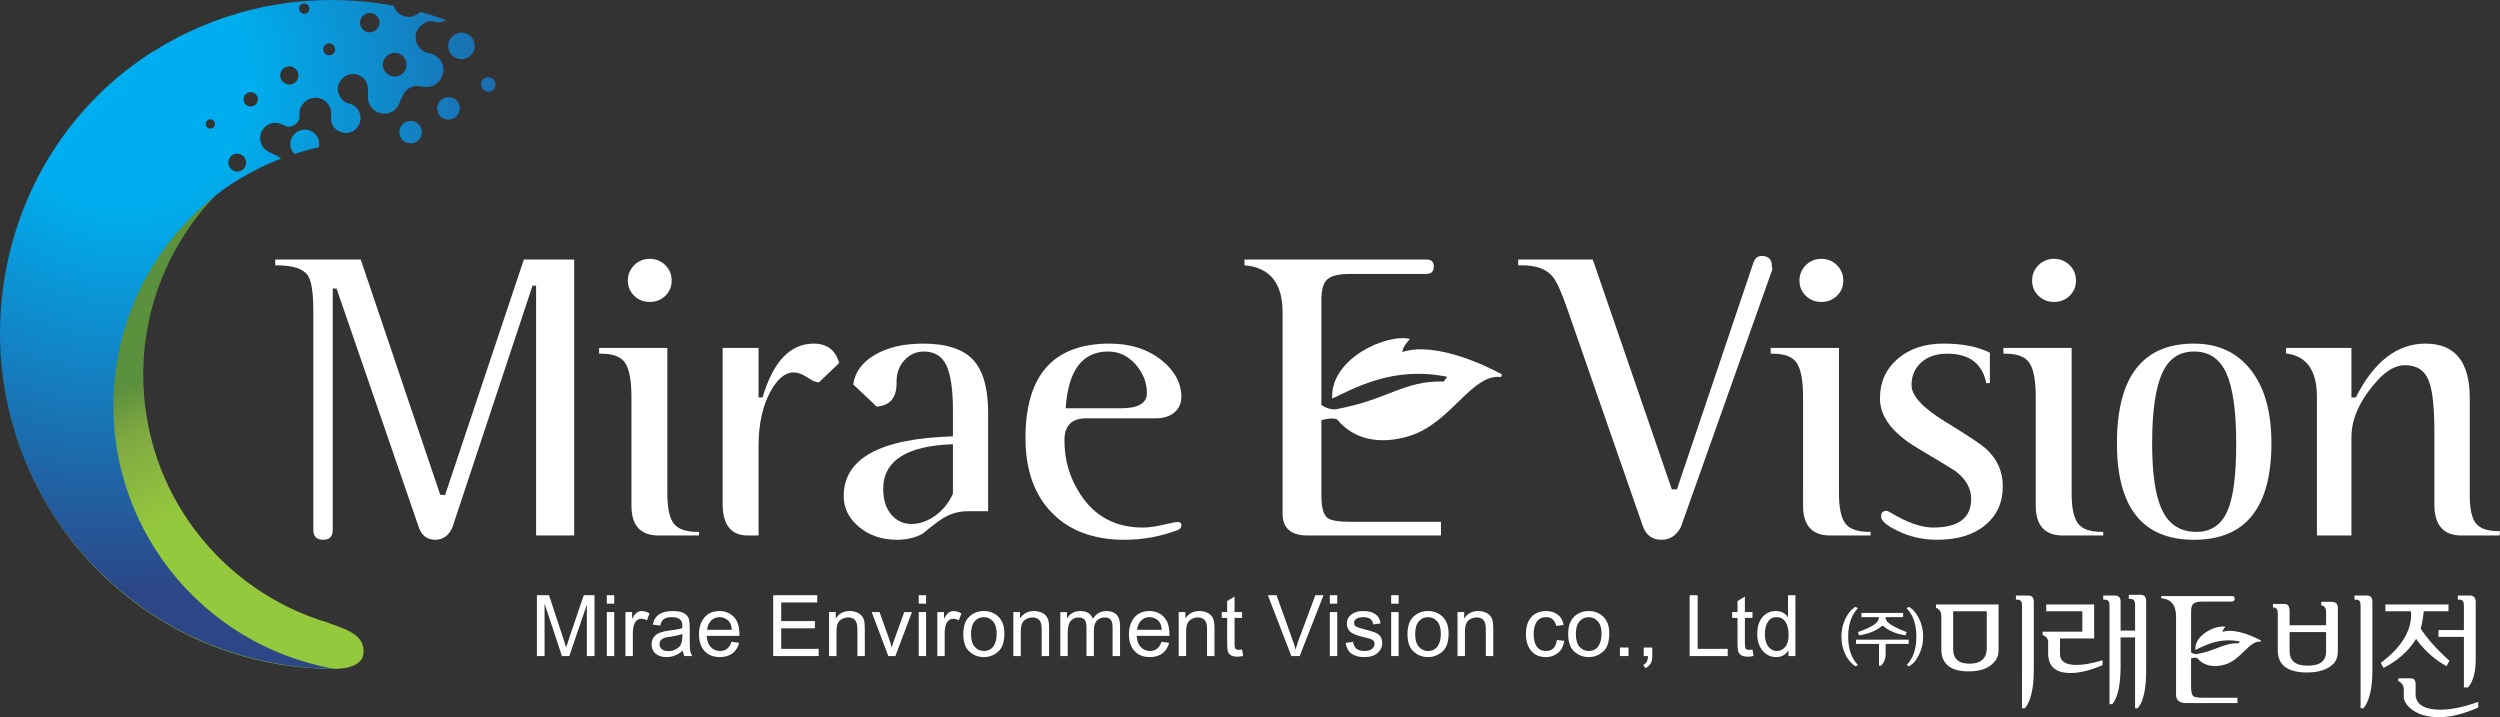
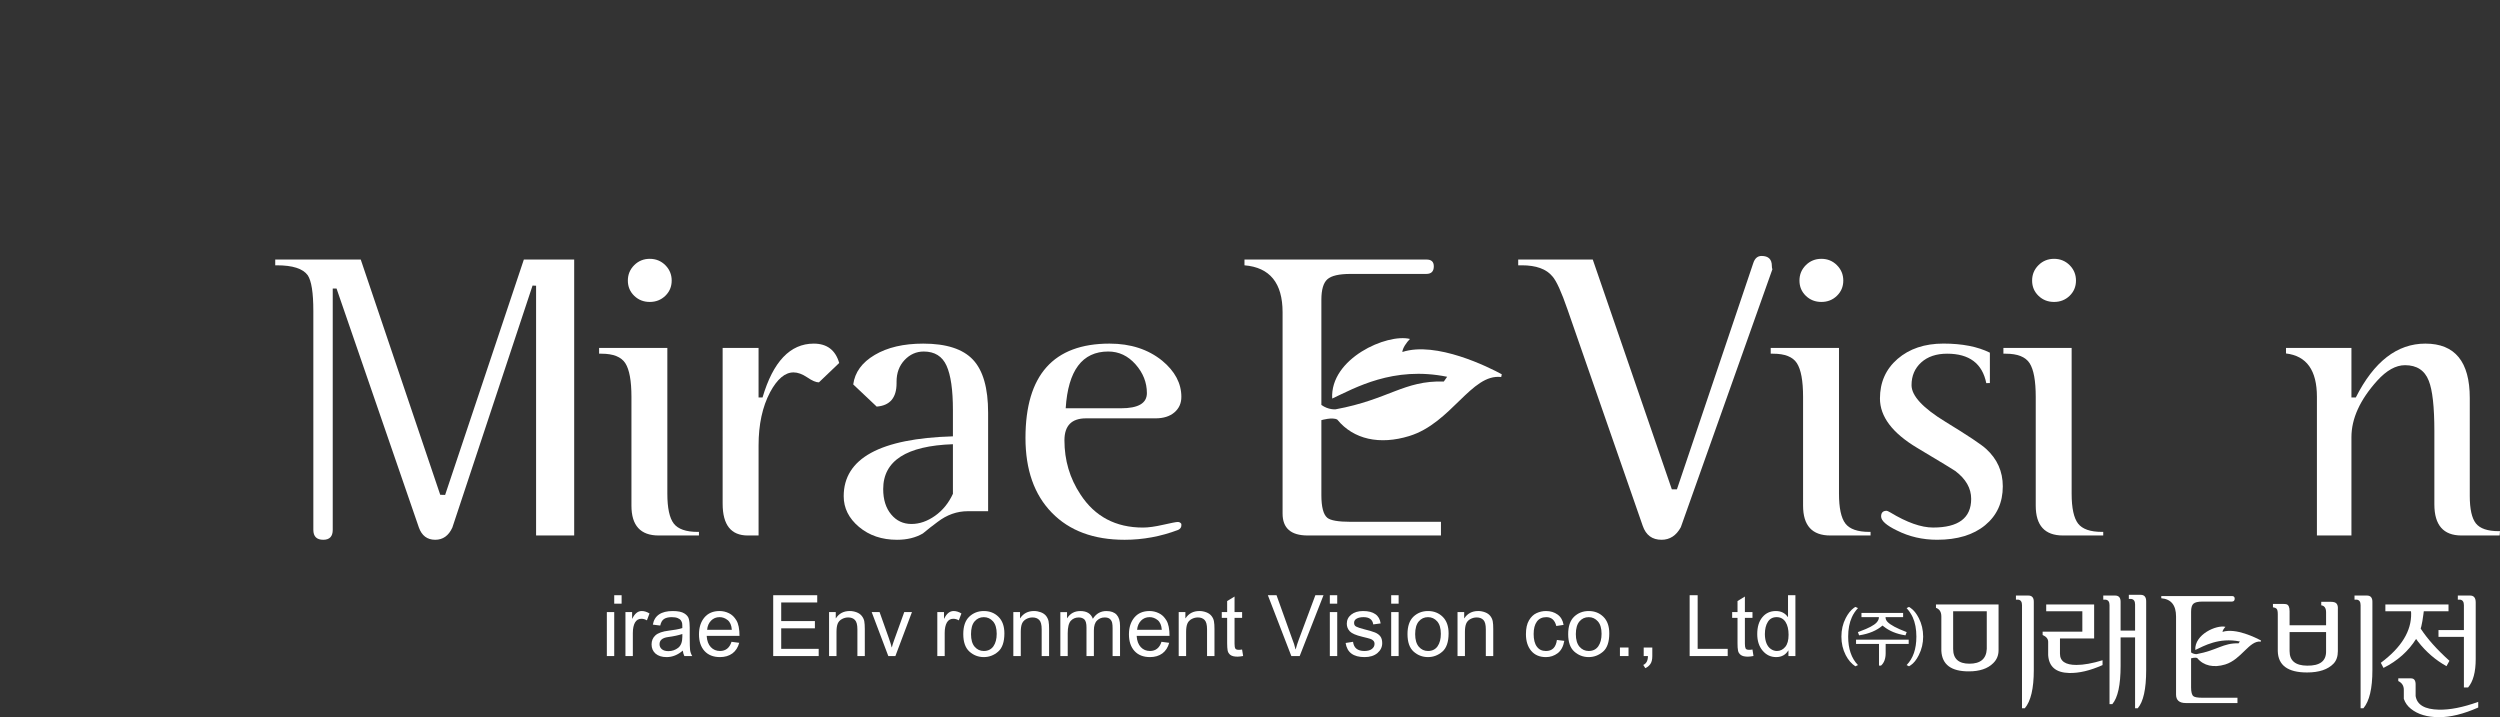
<svg xmlns="http://www.w3.org/2000/svg" version="1.1" id="Layer_1" x="0px" y="0px" width="263.063px" height="75.465px" viewBox="0 0 263.063 75.465" enable-background="new 0 0 263.063 75.465" xml:space="preserve">
  <rect x="0" y="0" width="263.063" height="75.465" fill="#333333" stroke="none" />
  <linearGradient id="SVGID_1_" gradientUnits="userSpaceOnUse" x1="28.026" y1="66.186" x2="14.1" y2="38.702" gradientTransform="matrix(1 0.003 -0.003 1 1.891 0.74)">
    <stop offset="0.528" style="stop-color:#95C93D" />
    <stop offset="0.854" style="stop-color:#7FA742" />
    <stop offset="1" style="stop-color:#5B903D" />
  </linearGradient>
-   <path fill="url(#SVGID_1_)" d="M38.243,68.756c0.157-1.742-1.286-2.376-3.475-3.133c-0.062-0.022-0.118-0.053-0.177-0.077  c-11.304-3.324-19.55-13.795-19.516-26.183c0.021-7.829,3.346-14.872,8.644-19.823c-6.668-1.561-12.122-3.805-15.687-6.485  c-4.929,6.027-7.896,13.728-7.917,22.126C0.063,54.569,15.721,70.332,35.09,70.385c0.026,0,0.051-0.003,0.077-0.003l0.008-0.011  C35.175,70.371,38.089,70.499,38.243,68.756z" />
  <radialGradient id="SVGID_2_" cx="1134.632" cy="-2918.893" r="53.903" gradientTransform="matrix(0.5 -0.866 0.866 0.5 1973.483 2450.535)" gradientUnits="userSpaceOnUse">
    <stop offset="0.247" style="stop-color:#00AEEF" />
    <stop offset="1" style="stop-color:#2C4687" />
  </radialGradient>
-   <path fill="url(#SVGID_2_)" d="M31.266,13.875c-0.705,0.445-0.934,1.367-0.48,2.087c0.053,0.087,0.117,0.167,0.183,0.239  c0.849-0.279,1.714-0.514,2.596-0.707c0.076-0.386,0.012-0.794-0.207-1.144C32.905,13.627,31.987,13.424,31.266,13.875z   M46.572,10.403c-0.565,0.354-0.739,1.073-0.385,1.632c0.355,0.569,1.081,0.725,1.641,0.371c0.551-0.345,0.74-1.073,0.382-1.641  C47.856,10.204,47.12,10.06,46.572,10.403z M42.572,12.915c-0.555,0.35-0.726,1.068-0.377,1.628c0.143,0.228,0.344,0.385,0.57,0.471  c0.207,0.027,0.423,0.045,0.63,0.071c0.152-0.024,0.3-0.077,0.435-0.164c0.559-0.354,0.734-1.07,0.377-1.641  C43.854,12.721,43.132,12.565,42.572,12.915z M44.235,1.25c-0.086,0.08-0.188,0.164-0.316,0.243c-0.489,0.307-1.003,0.39-1.6,0.128  C41.82,1.4,41.559,0.989,41.419,0.6c-1.164-0.212-2.348-0.373-3.551-0.476C29.974-0.534,22.469,1.451,16.23,5.351l-0.006-0.009  c-0.941,0.59-1.848,1.225-2.727,1.897c-0.159,0.124-0.314,0.245-0.471,0.369c-0.018,0.018-0.044,0.038-0.067,0.053  c-0.321,0.254-0.639,0.513-0.95,0.778c0.019-0.011,0.038-0.024,0.057-0.033c-6.72,5.791-11.141,14.174-11.94,23.698  c-1.629,19.441,12.812,36.521,32.25,38.151c0.963,0.084,1.915,0.12,2.863,0.129c-14.212-2.457-24.437-15.414-23.208-30.053  c0.704-8.412,5.045-15.64,11.344-20.285l-0.007-0.009c1.911-1.362,3.988-2.495,6.201-3.343c-0.65-0.662-2.02-0.54-2.19-2.021  c-0.084-0.799,0.474-1.513,1.205-1.706c1.195-0.243,1.469,0.761,2.37,0.197c0.917-0.575,0.363-1.15,0.648-1.782  c0.498-1.077,1.572-1.301,2.332-0.927c0.618,0.31,0.929,0.964,0.927,1.404c-0.009,0.417-0.141,0.865,0.184,1.389  c0.456,0.719,1.437,0.966,2.172,0.508c0.73-0.462,0.932-1.452,0.48-2.173c-0.264-0.416-0.669-0.656-1.135-0.72  c-0.288-0.076-0.587-0.383-0.785-0.699c-0.46-0.73-0.238-1.566,0.517-2.125c0.275-0.215,0.855-0.307,1.146-0.24  c0.331,0.063,0.557,0.246,0.76,0.391c0.592,0.49,0.52,1.219,0.529,1.936c-0.029,0.36,0.051,0.703,0.25,1.019  c0.503,0.803,1.561,1.061,2.36,0.564c0.363-0.234,0.582-0.553,0.703-0.914c0.313-0.651,0.534-1.455,1.379-1.685  c0.351-0.108,0.643-0.053,0.967-0.017c0.457,0.126,0.974,0.07,1.421-0.212c0.831-0.52,1.102-1.626,0.579-2.464  c-0.137-0.217-0.314-0.393-0.525-0.53c-0.05-0.053-0.124-0.073-0.179-0.113C45.502,5.688,45.317,5.62,45.121,5.6  c-0.301-0.078-0.625-0.184-0.899-0.496c-0.396-0.403-0.488-0.858-0.493-1.262c-0.051-0.622,0.608-1.321,1.193-1.558  c0.206-0.062,0.427-0.057,0.677-0.048c0.422,0.179,0.911,0.144,1.343-0.132l0,0C46.057,1.788,45.155,1.498,44.235,1.25z   M25.756,16.613c0.269,0.427,0.138,1.033-0.289,1.302c-0.453,0.282-1.029,0.122-1.296-0.305c-0.276-0.44-0.164-1.016,0.285-1.301  C24.887,16.042,25.48,16.177,25.756,16.613z M22.551,12.783c0.141,0.227,0.069,0.545-0.151,0.676  c-0.226,0.148-0.538,0.066-0.678-0.155c-0.148-0.236-0.075-0.53,0.156-0.678C22.094,12.489,22.405,12.553,22.551,12.783z   M27.033,10.056c0.21,0.336,0.101,0.816-0.262,1.044c-0.346,0.217-0.813,0.095-1.026-0.236c-0.226-0.364-0.125-0.83,0.223-1.044  C26.331,9.591,26.804,9.695,27.033,10.056z M31.25,7.427c0.287,0.456,0.156,1.048-0.298,1.331c-0.431,0.272-1.032,0.139-1.319-0.318  c-0.275-0.438-0.135-1.037,0.296-1.31C30.385,6.849,30.973,6.984,31.25,7.427z M31.546,1.182c-0.148-0.237-0.082-0.582,0.162-0.737  c0.261-0.164,0.606-0.07,0.751,0.162c0.169,0.267,0.098,0.607-0.166,0.773C32.048,1.534,31.712,1.447,31.546,1.182z M35.164,4.866  c0.178,0.283,0.108,0.67-0.187,0.855c-0.296,0.181-0.692,0.093-0.872-0.192c-0.185-0.294-0.095-0.692,0.202-0.874  C34.602,4.469,34.979,4.572,35.164,4.866z M42.579,6.133c0.377,0.602,0.193,1.371-0.386,1.736c-0.574,0.36-1.351,0.194-1.727-0.406  c-0.371-0.587-0.168-1.34,0.406-1.7C41.45,5.396,42.21,5.542,42.579,6.133z M39.785,1.85c0.292,0.466,0.145,1.088-0.338,1.391  c-0.482,0.3-1.11,0.172-1.401-0.299c-0.307-0.484-0.158-1.117,0.319-1.416C38.849,1.219,39.478,1.364,39.785,1.85z M47.825,3.649  c-0.659,0.409-0.86,1.273-0.457,1.917c0.416,0.66,1.281,0.854,1.938,0.442c0.655-0.415,0.852-1.273,0.436-1.937  C49.342,3.433,48.48,3.241,47.825,3.649z M50.958,8.244c-0.345,0.217-0.449,0.699-0.233,1.042c0.23,0.363,0.705,0.478,1.051,0.261  c0.367-0.229,0.477-0.71,0.246-1.075C51.805,8.127,51.325,8.015,50.958,8.244z" />
  <g>
    <path fill="#FFFFFF" d="M60.419,27.311v29.035H56.41V30.065l-0.372-0.017l-8.44,25.466c-0.392,0.858-0.991,1.284-1.803,1.284   c-0.84,0-1.414-0.433-1.719-1.29l-8.665-25.15h-0.399v25.397c0,0.694-0.332,1.043-0.996,1.043c-0.696,0-1.045-0.349-1.045-1.043   V32.725c0-1.927-0.196-3.175-0.591-3.764c-0.504-0.695-1.586-1.044-3.245-1.044h-0.173v-0.606h8.998l8.364,24.753l0.515,0.014   l8.283-24.767H60.419z" />
    <path fill="#FFFFFF" d="M88.305,38.194l-2.134,2.041c-0.307,0-0.717-0.174-1.23-0.527c-0.521-0.349-0.999-0.522-1.442-0.522   c-0.892,0-1.717,0.69-2.466,2.085c-0.811,1.533-1.212,3.399-1.212,5.597v9.479h-1.135c-1.766,0-2.646-1.113-2.646-3.345V36.613   h3.78v5.211h0.419c1.112-3.776,2.91-5.667,5.389-5.667C87.02,36.157,87.913,36.837,88.305,38.194z" />
    <path fill="#FFFFFF" d="M103.976,53.792h-2.137c-1.142,0-2.201,0.377-3.182,1.128c-0.529,0.392-1.046,0.792-1.548,1.214   c-0.753,0.44-1.66,0.665-2.721,0.665c-1.594,0-2.925-0.453-4-1.354c-1.074-0.904-1.61-1.981-1.61-3.233   c0-3.976,3.832-6.076,11.493-6.298v-2.767c0-2.121-0.223-3.677-0.673-4.67c-0.449-0.991-1.249-1.488-2.397-1.488   c-0.784,0-1.455,0.301-2.018,0.897c-0.561,0.6-0.842,1.355-0.842,2.273v0.166c0,1.53-0.695,2.351-2.09,2.46l-2.47-2.334   c0.171-1.275,0.922-2.313,2.262-3.104c1.339-0.794,3.04-1.19,5.104-1.19c2.432,0,4.177,0.565,5.235,1.693   c1.063,1.128,1.593,2.988,1.593,5.578V53.792z M100.271,51.961v-5.219c-4.89,0.169-7.336,1.74-7.336,4.72   c0,1.114,0.281,2.003,0.84,2.671c0.558,0.67,1.269,1.002,2.135,1.002c0.841,0,1.663-0.283,2.476-0.856   C99.194,53.708,99.822,52.935,100.271,51.961z" />
    <path fill="#FFFFFF" d="M123.976,55.758c-1.827,0.692-3.707,1.041-5.637,1.041c-3.257,0-5.809-0.947-7.658-2.848   c-1.854-1.897-2.775-4.52-2.775-7.872c0-6.612,2.949-9.922,8.85-9.922c2.212,0,4.058,0.601,5.538,1.799   c1.345,1.113,2.015,2.387,2.015,3.804c0,0.676-0.243,1.215-0.732,1.635c-0.492,0.418-1.153,0.625-1.994,0.625h-7.307   c-1.512,0-2.27,0.77-2.27,2.312c0,2.094,0.56,3.996,1.688,5.699c1.512,2.324,3.709,3.482,6.571,3.482   c0.563,0,1.272-0.098,2.131-0.294c0.855-0.196,1.369-0.294,1.537-0.294c0.163,0,0.296,0.068,0.376,0.205v0.169   C124.308,55.493,124.196,55.646,123.976,55.758z M117.96,42.961c1.811,0,2.722-0.527,2.722-1.596c0-1.122-0.402-2.131-1.197-3.029   c-0.795-0.897-1.752-1.348-2.868-1.348c-2.736,0-4.229,1.994-4.479,5.973H117.96z" />
    <path fill="#FFFFFF" d="M147.562,37.039c0.021-0.404,0.439-1.01,0.803-1.373c-2.413-0.6-8.425,2.052-8.184,6.271   c2.379-1.1,6.408-3.446,12.096-2.291l-0.35,0.5c-4.211-0.127-5.776,1.89-11.387,2.924c0,0-0.752,0.079-1.498-0.461v-11.07   c0-1.059,0.212-1.776,0.629-2.149c0.418-0.378,1.232-0.566,2.436-0.566h7.967c0.536,0,0.799-0.263,0.799-0.799   c0-0.476-0.253-0.714-0.754-0.714h-19.169v0.606c2.673,0.223,4.01,1.871,4.01,4.94v21.186c0,1.536,0.878,2.303,2.638,2.303h14.027   v-1.437h-9.478c-1.316,0-2.14-0.142-2.476-0.421c-0.417-0.336-0.629-1.136-0.629-2.396v-7.877c0.006,0,0.021-0.009,0.021-0.009   s1.161-0.34,1.655-0.051c1.709,2.089,4.469,2.68,7.567,1.728c4.438-1.356,6.536-6.59,9.68-6.21l0.059-0.29   C156.666,38.641,151.127,35.876,147.562,37.039z" />
    <path fill="#FFFFFF" d="M186.5,28.335l-9.636,27.142c-0.479,0.88-1.158,1.321-2.025,1.321c-0.987,0-1.645-0.487-1.983-1.466   l-7.912-22.758c-0.639-1.855-1.17-3.022-1.591-3.493c-0.641-0.776-1.715-1.165-3.223-1.165h-0.377v-0.606h7.846l8.319,24.177   l0.537,0.002l8.036-23.812c0.163-0.498,0.455-0.745,0.872-0.745c0.72,0,1.081,0.351,1.081,1.052   C186.444,28.129,186.463,28.249,186.5,28.335z" />
    <path fill="#FFFFFF" d="M196.829,56.346h-4.244c-1.907,0-2.856-1.047-2.856-3.133V41.767c0-1.698-0.217-2.879-0.648-3.547   c-0.428-0.669-1.261-1.002-2.51-1.002h-0.247v-0.605h7.185v15.342c0,1.504,0.226,2.55,0.674,3.135   c0.449,0.584,1.286,0.879,2.521,0.879h0.126V56.346z M193.961,29.524c0,0.637-0.225,1.17-0.673,1.604   c-0.444,0.431-0.991,0.644-1.632,0.644c-0.643,0-1.189-0.212-1.637-0.644c-0.447-0.434-0.67-0.966-0.67-1.604   c0-0.637,0.223-1.176,0.67-1.623c0.447-0.444,0.994-0.666,1.637-0.666c0.641,0,1.188,0.221,1.632,0.666   C193.736,28.348,193.961,28.888,193.961,29.524z" />
    <path fill="#FFFFFF" d="M73.547,56.346h-4.245c-1.905,0-2.858-1.047-2.858-3.133V41.767c0-1.698-0.215-2.879-0.644-3.547   c-0.431-0.669-1.266-1.002-2.51-1.002h-0.249v-0.605h7.181v15.342c0,1.504,0.227,2.55,0.674,3.135   c0.45,0.584,1.289,0.879,2.524,0.879h0.127V56.346z M70.679,29.524c0,0.637-0.227,1.17-0.671,1.604   c-0.45,0.431-0.995,0.644-1.637,0.644s-1.188-0.212-1.634-0.644c-0.448-0.434-0.671-0.966-0.671-1.604   c0-0.637,0.223-1.176,0.671-1.623c0.446-0.444,0.992-0.666,1.634-0.666s1.187,0.221,1.637,0.666   C70.452,28.348,70.679,28.888,70.679,29.524z" />
    <path fill="#FFFFFF" d="M209.006,40.314c-0.414-2.066-1.787-3.097-4.119-3.097c-1.134,0-2.046,0.307-2.726,0.92   c-0.678,0.616-1.019,1.411-1.019,2.393c0,1.115,1.19,2.402,3.57,3.854c2.38,1.455,3.806,2.407,4.279,2.853   c1.17,1.063,1.754,2.375,1.754,3.939c0,1.708-0.621,3.072-1.861,4.092c-1.242,1.02-2.922,1.529-5.043,1.529   c-1.535,0-2.939-0.324-4.227-0.972c-1.118-0.538-1.673-1.033-1.673-1.482c0-0.396,0.195-0.595,0.584-0.595   c0.054,0,0.178,0.058,0.376,0.17c1.755,1.064,3.258,1.593,4.508,1.593c2.672,0,4.009-1.004,4.009-3.017   c0-1.117-0.557-2.091-1.671-2.932c-0.056-0.056-1.392-0.867-4.006-2.431c-2.62-1.565-3.922-3.297-3.922-5.196   c0-1.703,0.613-3.09,1.853-4.167c1.242-1.072,2.85-1.614,4.825-1.614c1.978,0,3.606,0.319,4.889,0.957v3.201H209.006z" />
    <path fill="#FFFFFF" d="M221.313,56.346h-4.242c-1.905,0-2.86-1.047-2.86-3.133V41.767c0-1.698-0.215-2.879-0.643-3.547   c-0.433-0.669-1.267-1.002-2.51-1.002h-0.249v-0.605h7.18v15.342c0,1.504,0.229,2.55,0.674,3.135   c0.45,0.584,1.288,0.879,2.522,0.879h0.128V56.346z M218.446,29.524c0,0.637-0.226,1.17-0.67,1.604   c-0.449,0.431-0.996,0.644-1.637,0.644c-0.644,0-1.189-0.212-1.637-0.644c-0.449-0.434-0.672-0.966-0.672-1.604   c0-0.637,0.223-1.176,0.672-1.623c0.447-0.444,0.993-0.666,1.637-0.666c0.641,0,1.188,0.221,1.637,0.666   C218.221,28.348,218.446,28.888,218.446,29.524z" />
-     <path fill="#FFFFFF" d="M239.01,46.645c0,6.77-2.718,10.154-8.146,10.154c-5.407,0-8.109-3.385-8.109-10.154   c0-6.992,2.702-10.488,8.109-10.488c2.532,0,4.524,0.922,5.969,2.759C238.287,40.754,239.01,43.33,239.01,46.645z M235.306,46.645   c0-3.369-0.345-5.822-1.03-7.356c-0.686-1.53-1.822-2.3-3.412-2.3c-1.568,0-2.696,0.781-3.377,2.342   c-0.684,1.561-1.028,4-1.028,7.314c0,3.234,0.349,5.575,1.048,7.026c0.729,1.53,1.931,2.298,3.607,2.298   c1.563,0,2.667-0.768,3.311-2.298C235.011,52.275,235.306,49.936,235.306,46.645z" />
    <path fill="#FFFFFF" d="M263.063,55.893l-0.042,0.453h-4.016c-1.897,0-2.849-1.09-2.849-3.268v-7.702   c0-2.567-0.198-4.341-0.591-5.315c-0.427-1.092-1.26-1.634-2.5-1.634c-0.96,0-1.938,0.542-2.926,1.634   c-1.809,2.009-2.709,3.988-2.709,5.943v10.342h-3.632v-14.59c0-2.789-1.083-4.308-3.253-4.562v-0.581h6.885v5.211h0.46   c1.906-3.776,4.346-5.667,7.321-5.667c3.114,0,4.671,1.906,4.671,5.72v10.301c0,1.394,0.217,2.357,0.647,2.901   c0.434,0.542,1.236,0.813,2.406,0.813H263.063z" />
  </g>
  <g>
-     <path fill="#FFFFFF" d="M62.558,69.034h-0.809v-5.358h-0.016l-1.826,5.358h-0.779l-1.802-5.442h-0.025v5.442h-0.808v-6.402h1.276   l1.497,4.534c0.168,0.505,0.264,0.818,0.287,0.948h0.021c0.076-0.246,0.189-0.589,0.337-1.022l1.516-4.46h1.131V69.034z" />
-     <path fill="#FFFFFF" d="M64.632,63.521h-0.777v-0.889h0.777V63.521 M64.632,69.034h-0.777v-4.627h0.777V69.034z" />
+     <path fill="#FFFFFF" d="M64.632,63.521v-0.889h0.777V63.521 M64.632,69.034h-0.777v-4.627h0.777V69.034z" />
    <path fill="#FFFFFF" d="M68.344,64.55l-0.272,0.726c-0.197-0.113-0.39-0.166-0.577-0.166c-0.294,0-0.523,0.13-0.676,0.393   c-0.149,0.266-0.228,0.632-0.228,1.108v2.424h-0.778v-4.627h0.702v0.694h0.018c0.254-0.535,0.583-0.806,0.996-0.806   C67.799,64.296,68.071,64.384,68.344,64.55z" />
    <path fill="#FFFFFF" d="M72.839,69.034h-0.826c-0.076-0.145-0.133-0.337-0.168-0.574c-0.523,0.456-1.095,0.684-1.704,0.684   c-0.489,0-0.874-0.124-1.16-0.365c-0.278-0.249-0.419-0.568-0.419-0.975c0-0.382,0.134-0.702,0.406-0.95   c0.276-0.247,0.744-0.417,1.418-0.496l0.735-0.108c0.275-0.047,0.499-0.1,0.678-0.162c0-0.238-0.005-0.401-0.02-0.497   s-0.058-0.199-0.128-0.304c-0.072-0.103-0.187-0.187-0.341-0.249c-0.157-0.065-0.37-0.098-0.632-0.098   c-0.336,0-0.604,0.064-0.799,0.189c-0.196,0.123-0.331,0.355-0.404,0.695l-0.778-0.097c0.083-0.478,0.302-0.833,0.647-1.07   c0.352-0.241,0.835-0.361,1.444-0.361c0.551,0,0.962,0.084,1.219,0.25c0.263,0.161,0.424,0.363,0.48,0.593   c0.062,0.234,0.09,0.539,0.09,0.903v1.056c0,0.647,0.015,1.076,0.036,1.293C72.644,68.615,72.715,68.823,72.839,69.034    M71.799,66.998v-0.285c-0.41,0.135-0.914,0.244-1.508,0.322c-0.594,0.081-0.891,0.333-0.891,0.75c0,0.213,0.081,0.389,0.239,0.524   c0.161,0.136,0.394,0.207,0.693,0.207c0.388,0,0.728-0.118,1.025-0.346C71.653,67.939,71.799,67.55,71.799,66.998z" />
    <path fill="#FFFFFF" d="M77.814,66.91h-3.453c0.031,0.517,0.174,0.909,0.436,1.185c0.258,0.272,0.581,0.405,0.964,0.405   c0.3,0,0.547-0.079,0.752-0.241c0.199-0.155,0.355-0.397,0.461-0.725l0.811,0.106c-0.13,0.48-0.368,0.854-0.717,1.115   c-0.353,0.256-0.787,0.388-1.31,0.388c-0.692,0-1.231-0.214-1.621-0.636c-0.392-0.432-0.586-1.013-0.586-1.757   c0-0.726,0.189-1.318,0.568-1.772c0.38-0.452,0.912-0.683,1.598-0.683c0.341,0,0.665,0.076,0.978,0.227   c0.311,0.146,0.574,0.396,0.791,0.753C77.704,65.632,77.814,66.18,77.814,66.91 M77.005,66.271   c-0.031-0.472-0.177-0.812-0.436-1.021c-0.257-0.205-0.541-0.311-0.848-0.311c-0.366,0-0.667,0.128-0.902,0.371   c-0.24,0.25-0.379,0.564-0.411,0.96H77.005z" />
    <polygon fill="#FFFFFF" points="86.146,69.034 81.361,69.034 81.361,62.632 85.993,62.632 85.993,63.395 82.203,63.395    82.203,65.353 85.748,65.353 85.748,66.116 82.203,66.116 82.203,68.275 86.146,68.275  " />
    <path fill="#FFFFFF" d="M90.998,69.034H90.22v-2.821c0-0.471-0.088-0.798-0.258-0.974c-0.168-0.18-0.406-0.268-0.71-0.268   c-0.229,0-0.453,0.058-0.66,0.171c-0.207,0.11-0.357,0.272-0.444,0.48c-0.085,0.206-0.127,0.497-0.127,0.88v2.531h-0.782v-4.627   h0.704v0.65h0.016c0.168-0.256,0.366-0.442,0.611-0.57c0.242-0.125,0.521-0.191,0.842-0.191c0.243,0,0.484,0.045,0.721,0.132   c0.236,0.091,0.423,0.219,0.557,0.395c0.135,0.177,0.222,0.361,0.257,0.56c0.033,0.196,0.053,0.464,0.053,0.804V69.034z" />
    <path fill="#FFFFFF" d="M95.96,64.407l-1.743,4.627h-0.745l-1.748-4.627h0.83l0.953,2.681c0.175,0.506,0.285,0.848,0.319,1.026   h0.021c0.045-0.185,0.122-0.433,0.236-0.746l1.067-2.961H95.96z" />
-     <path fill="#FFFFFF" d="M97.45,63.521h-0.777v-0.889h0.777V63.521 M97.45,69.034h-0.777v-4.627h0.777V69.034z" />
    <path fill="#FFFFFF" d="M101.165,64.55l-0.274,0.726c-0.196-0.113-0.389-0.166-0.577-0.166c-0.298,0-0.524,0.13-0.678,0.393   c-0.152,0.266-0.23,0.632-0.23,1.108v2.424h-0.777v-4.627h0.704v0.694h0.018c0.254-0.535,0.586-0.806,0.997-0.806   C100.619,64.296,100.891,64.384,101.165,64.55z" />
    <path fill="#FFFFFF" d="M103.521,64.296c0.622,0,1.14,0.206,1.549,0.613s0.617,0.987,0.617,1.739c0,0.907-0.224,1.552-0.667,1.929   c-0.439,0.378-0.941,0.566-1.499,0.566c-0.581,0-1.086-0.196-1.514-0.581c-0.429-0.389-0.646-0.998-0.646-1.838   c0-0.819,0.209-1.429,0.626-1.829C102.401,64.5,102.909,64.296,103.521,64.296 M103.521,68.5c0.441,0,0.779-0.169,1.011-0.495   c0.231-0.334,0.346-0.77,0.346-1.313c0-0.577-0.129-1.014-0.388-1.31c-0.263-0.292-0.583-0.442-0.969-0.442   c-0.393,0-0.716,0.15-0.971,0.447c-0.254,0.299-0.375,0.747-0.375,1.339c0,0.583,0.125,1.028,0.383,1.328   C102.819,68.353,103.136,68.5,103.521,68.5z" />
    <path fill="#FFFFFF" d="M110.389,69.034h-0.779v-2.821c0-0.471-0.085-0.798-0.254-0.974c-0.174-0.18-0.409-0.268-0.713-0.268   c-0.231,0-0.451,0.058-0.66,0.171c-0.207,0.11-0.354,0.272-0.444,0.48c-0.085,0.206-0.128,0.497-0.128,0.88v2.531h-0.783v-4.627   h0.703v0.65h0.018c0.166-0.256,0.367-0.442,0.611-0.57c0.242-0.125,0.522-0.191,0.841-0.191c0.246,0,0.483,0.045,0.725,0.132   c0.233,0.091,0.424,0.219,0.56,0.395c0.128,0.177,0.216,0.361,0.252,0.56c0.038,0.196,0.053,0.464,0.053,0.804V69.034z" />
    <path fill="#FFFFFF" d="M117.854,69.034h-0.781v-2.927c0-0.216-0.011-0.404-0.044-0.552c-0.027-0.152-0.101-0.289-0.224-0.408   c-0.119-0.118-0.314-0.176-0.564-0.176c-0.311,0-0.578,0.104-0.803,0.323c-0.224,0.215-0.334,0.565-0.334,1.046v2.693h-0.778V66.02   c0-0.4-0.072-0.678-0.211-0.828c-0.146-0.145-0.347-0.22-0.604-0.22c-0.343,0-0.617,0.118-0.831,0.346   c-0.217,0.235-0.329,0.672-0.329,1.31v2.407h-0.776v-4.627h0.703v0.64h0.016c0.313-0.497,0.778-0.751,1.382-0.751   c0.343,0,0.625,0.067,0.845,0.206c0.219,0.134,0.376,0.337,0.474,0.609c0.347-0.543,0.817-0.815,1.427-0.815   c0.477,0,0.838,0.132,1.075,0.389c0.239,0.263,0.359,0.649,0.359,1.165V69.034z" />
    <path fill="#FFFFFF" d="M123.063,66.91h-3.458c0.031,0.517,0.179,0.909,0.436,1.185c0.257,0.272,0.577,0.405,0.969,0.405   c0.294,0,0.546-0.079,0.747-0.241c0.201-0.155,0.358-0.397,0.46-0.725l0.812,0.106c-0.129,0.48-0.369,0.854-0.717,1.115   c-0.349,0.256-0.787,0.388-1.302,0.388c-0.698,0-1.24-0.214-1.627-0.636c-0.393-0.432-0.589-1.013-0.589-1.757   c0-0.726,0.192-1.318,0.569-1.772c0.379-0.452,0.91-0.683,1.604-0.683c0.332,0,0.659,0.076,0.97,0.227   c0.315,0.146,0.579,0.396,0.796,0.753C122.951,65.632,123.063,66.18,123.063,66.91 M122.25,66.271   c-0.033-0.472-0.177-0.812-0.435-1.021c-0.26-0.205-0.538-0.311-0.847-0.311c-0.365,0-0.671,0.128-0.905,0.371   c-0.238,0.25-0.374,0.564-0.412,0.96H122.25z" />
    <path fill="#FFFFFF" d="M127.791,69.034h-0.779v-2.821c0-0.471-0.087-0.798-0.257-0.974c-0.173-0.18-0.405-0.268-0.708-0.268   c-0.231,0-0.453,0.058-0.663,0.171c-0.207,0.11-0.355,0.272-0.443,0.48c-0.088,0.206-0.132,0.497-0.132,0.88v2.531h-0.78v-4.627   h0.703v0.65h0.02c0.168-0.256,0.368-0.442,0.611-0.57c0.242-0.125,0.521-0.191,0.842-0.191c0.24,0,0.484,0.045,0.721,0.132   c0.239,0.091,0.425,0.219,0.561,0.395c0.134,0.177,0.221,0.361,0.251,0.56c0.04,0.196,0.055,0.464,0.055,0.804V69.034z" />
    <path fill="#FFFFFF" d="M130.809,69.028c-0.23,0.044-0.429,0.069-0.591,0.069c-0.341,0-0.592-0.061-0.75-0.182   c-0.156-0.118-0.252-0.273-0.288-0.458c-0.034-0.187-0.052-0.446-0.052-0.776v-2.664h-0.566v-0.61h0.566v-1.161l0.778-0.476v1.637   h0.796v0.61h-0.796v2.721c0,0.229,0.023,0.396,0.076,0.494c0.05,0.096,0.165,0.146,0.367,0.146c0.112,0,0.23-0.011,0.35-0.034   L130.809,69.028z" />
    <path fill="#FFFFFF" d="M139.266,62.632l-2.506,6.402h-0.879l-2.47-6.402h0.912l1.667,4.651c0.128,0.299,0.238,0.646,0.331,1.045   h0.018c0.091-0.342,0.202-0.688,0.334-1.045l1.736-4.651H139.266z" />
    <path fill="#FFFFFF" d="M140.71,63.521h-0.779v-0.889h0.779V63.521 M140.71,69.034h-0.779v-4.627h0.779V69.034z" />
    <path fill="#FFFFFF" d="M144.5,65.703c-0.036-0.252-0.138-0.447-0.311-0.572c-0.166-0.127-0.405-0.191-0.706-0.191   c-0.298,0-0.541,0.051-0.725,0.155c-0.18,0.097-0.274,0.247-0.274,0.447c0,0.181,0.07,0.314,0.217,0.391   c0.148,0.08,0.436,0.177,0.871,0.288c0.492,0.12,0.858,0.234,1.105,0.329c0.242,0.099,0.429,0.23,0.564,0.405   c0.137,0.172,0.203,0.413,0.203,0.725c0,0.41-0.171,0.755-0.504,1.041c-0.341,0.284-0.792,0.423-1.355,0.423   c-0.591,0-1.048-0.124-1.38-0.37c-0.333-0.25-0.536-0.622-0.611-1.117l0.78-0.122c0.041,0.327,0.163,0.569,0.359,0.725   c0.201,0.162,0.478,0.241,0.836,0.241c0.345,0,0.609-0.071,0.792-0.216c0.185-0.146,0.275-0.325,0.275-0.53   c0-0.143-0.042-0.251-0.128-0.338c-0.083-0.087-0.186-0.153-0.314-0.191c-0.123-0.042-0.411-0.119-0.855-0.224   c-0.657-0.157-1.095-0.347-1.304-0.567c-0.213-0.227-0.318-0.495-0.318-0.803c0-0.389,0.154-0.708,0.463-0.957   c0.313-0.25,0.729-0.378,1.25-0.378c0.556,0,0.986,0.112,1.291,0.328c0.313,0.215,0.494,0.542,0.558,0.976L144.5,65.703z" />
    <path fill="#FFFFFF" d="M147.171,63.521h-0.783v-0.889h0.783V63.521 M147.171,69.034h-0.783v-4.627h0.783V69.034z" />
    <path fill="#FFFFFF" d="M150.264,64.296c0.62,0,1.137,0.206,1.55,0.613c0.41,0.407,0.615,0.987,0.615,1.739   c0,0.907-0.225,1.552-0.666,1.929c-0.442,0.378-0.945,0.566-1.499,0.566c-0.585,0-1.089-0.196-1.52-0.581   c-0.427-0.389-0.64-0.998-0.64-1.838c0-0.819,0.207-1.429,0.619-1.829C149.138,64.5,149.651,64.296,150.264,64.296 M150.264,68.5   c0.441,0,0.776-0.169,1.006-0.495c0.231-0.334,0.343-0.77,0.343-1.313c0-0.577-0.128-1.014-0.386-1.31   c-0.259-0.292-0.582-0.442-0.963-0.442c-0.397,0-0.72,0.15-0.973,0.447c-0.254,0.299-0.38,0.747-0.38,1.339   c0,0.583,0.13,1.028,0.385,1.328C149.557,68.353,149.878,68.5,150.264,68.5z" />
    <path fill="#FFFFFF" d="M157.126,69.034h-0.78v-2.821c0-0.471-0.084-0.798-0.253-0.974c-0.171-0.18-0.405-0.268-0.711-0.268   c-0.232,0-0.453,0.058-0.661,0.171c-0.208,0.11-0.356,0.272-0.442,0.48c-0.088,0.206-0.131,0.497-0.131,0.88v2.531h-0.779v-4.627   h0.701v0.65h0.021c0.161-0.256,0.367-0.442,0.61-0.57c0.238-0.125,0.519-0.191,0.844-0.191c0.239,0,0.479,0.045,0.716,0.132   c0.241,0.091,0.426,0.219,0.562,0.395c0.135,0.177,0.216,0.361,0.253,0.56c0.036,0.196,0.052,0.464,0.052,0.804V69.034z" />
    <path fill="#FFFFFF" d="M164.604,67.435c-0.103,0.59-0.335,1.023-0.695,1.298c-0.365,0.273-0.778,0.411-1.236,0.411   c-0.67,0-1.188-0.223-1.554-0.662c-0.368-0.439-0.551-1.021-0.551-1.753c0-0.602,0.105-1.084,0.318-1.449   c0.212-0.36,0.476-0.618,0.789-0.76c0.316-0.147,0.653-0.224,0.999-0.224c0.479,0,0.885,0.126,1.226,0.372   c0.34,0.246,0.549,0.607,0.628,1.086l-0.765,0.117c-0.078-0.308-0.204-0.54-0.379-0.697c-0.177-0.156-0.4-0.234-0.672-0.234   c-0.439,0-0.768,0.157-0.995,0.468s-0.338,0.747-0.338,1.307c0,0.569,0.107,1.013,0.332,1.32c0.222,0.311,0.539,0.466,0.96,0.466   c0.333,0,0.598-0.095,0.791-0.29c0.19-0.192,0.312-0.483,0.363-0.872L164.604,67.435z" />
    <path fill="#FFFFFF" d="M167.175,64.296c0.62,0,1.135,0.206,1.548,0.613c0.411,0.407,0.614,0.987,0.614,1.739   c0,0.907-0.222,1.552-0.664,1.929c-0.448,0.378-0.949,0.566-1.498,0.566c-0.585,0-1.092-0.196-1.522-0.581   c-0.431-0.389-0.641-0.998-0.641-1.838c0-0.819,0.208-1.429,0.622-1.829C166.046,64.5,166.562,64.296,167.175,64.296 M167.175,68.5   c0.442,0,0.773-0.169,1.006-0.495c0.229-0.334,0.344-0.77,0.344-1.313c0-0.577-0.127-1.014-0.391-1.31   c-0.26-0.292-0.579-0.442-0.959-0.442c-0.399,0-0.724,0.15-0.975,0.447c-0.253,0.299-0.382,0.747-0.382,1.339   c0,0.583,0.131,1.028,0.388,1.328C166.464,68.353,166.788,68.5,167.175,68.5z" />
    <rect x="170.458" y="68.135" fill="#FFFFFF" width="0.904" height="0.899" />
    <path fill="#FFFFFF" d="M173.864,69.034c0,0.374-0.069,0.657-0.215,0.853c-0.142,0.194-0.316,0.334-0.522,0.42l-0.215-0.339   c0.324-0.137,0.489-0.45,0.492-0.934h-0.446v-0.899h0.906V69.034z" />
    <polygon fill="#FFFFFF" points="181.798,69.034 177.793,69.034 177.793,62.632 178.636,62.632 178.636,68.275 181.798,68.275  " />
    <path fill="#FFFFFF" d="M184.511,69.028c-0.231,0.044-0.431,0.069-0.588,0.069c-0.344,0-0.595-0.061-0.749-0.182   c-0.162-0.118-0.257-0.273-0.291-0.458c-0.038-0.187-0.052-0.446-0.052-0.776v-2.664h-0.564v-0.61h0.564v-1.161l0.776-0.476v1.637   h0.798v0.61h-0.798v2.721c0,0.229,0.026,0.396,0.074,0.494c0.048,0.096,0.175,0.146,0.369,0.146c0.112,0,0.232-0.011,0.354-0.034   L184.511,69.028z" />
    <path fill="#FFFFFF" d="M188.921,69.034h-0.732v-0.585h-0.017c-0.283,0.463-0.711,0.694-1.279,0.694   c-0.566,0-1.039-0.225-1.419-0.673c-0.381-0.451-0.568-1.036-0.568-1.746c0-0.753,0.177-1.343,0.536-1.774   c0.357-0.434,0.83-0.654,1.421-0.654c0.556,0,0.975,0.216,1.265,0.636h0.016v-2.3h0.778V69.034 M186.977,68.5   c0.343,0,0.632-0.142,0.871-0.424c0.24-0.283,0.355-0.708,0.355-1.283c0-0.565-0.107-1.015-0.322-1.351   c-0.22-0.333-0.532-0.503-0.934-0.503c-0.408,0-0.715,0.164-0.921,0.491c-0.21,0.325-0.316,0.763-0.316,1.295   c0,0.38,0.063,0.707,0.17,0.973c0.113,0.267,0.268,0.468,0.469,0.601C186.55,68.435,186.756,68.5,186.977,68.5z" />
  </g>
  <g>
    <g>
      <path fill="#FFFFFF" d="M195.232,63.862l0.274,0.123c-0.28,0.305-0.493,0.624-0.642,0.961c-0.26,0.572-0.39,1.254-0.39,2.044    c0,1.287,0.343,2.283,1.031,2.993l-0.274,0.129c-0.414-0.273-0.753-0.666-1.016-1.179c-0.304-0.592-0.453-1.24-0.453-1.949    c0-0.705,0.149-1.353,0.453-1.943c0.245-0.477,0.532-0.836,0.859-1.076C195.124,63.934,195.178,63.898,195.232,63.862z" />
      <path fill="#FFFFFF" d="M195.303,67.313v0.446h2.416v2.28h0.21l0.015-0.013c0.314-0.284,0.475-0.72,0.475-1.294v-0.974h2.423    v-0.446H195.303z M195.61,66.816l0.015,0.038l0.039-0.006c1.006-0.157,1.82-0.503,2.426-1.023    c0.046,0.036,0.088,0.072,0.136,0.107c0.593,0.471,1.346,0.779,2.239,0.916l0.04,0.006l0.013-0.038l0.096-0.259l0.017-0.047    l-0.047-0.016c-0.997-0.378-1.658-0.731-1.966-1.052c-0.142-0.146-0.211-0.306-0.211-0.491V64.94h1.849v-0.445h-4.383v0.445h1.835    v0.02c0,0.186-0.084,0.37-0.246,0.547c-0.263,0.288-0.848,0.598-1.74,0.921l-0.179,0.067l-0.045,0.017l0.017,0.046L195.61,66.816z    " />
      <path fill="#FFFFFF" d="M200.623,63.985l0.252-0.123c0.076,0.05,0.137,0.088,0.179,0.116c0.321,0.222,0.606,0.576,0.853,1.063    c0.306,0.596,0.458,1.245,0.458,1.949c0,0.691-0.152,1.339-0.458,1.943c-0.251,0.505-0.538,0.86-0.861,1.07    c-0.035,0.026-0.094,0.063-0.17,0.108l-0.252-0.129c0.687-0.7,1.028-1.698,1.028-2.993c0-0.796-0.129-1.476-0.387-2.044    C201.113,64.619,200.9,64.298,200.623,63.985z" />
    </g>
    <path fill="#FFFFFF" d="M233.864,66.491c0.007-0.156,0.169-0.391,0.31-0.532c-0.935-0.232-3.268,0.796-3.174,2.434   c0.924-0.429,2.485-1.339,4.691-0.891l-0.135,0.193c-1.632-0.047-2.24,0.734-4.415,1.135c0,0-0.293,0.03-0.583-0.179v-4.292   c0-0.411,0.084-0.69,0.246-0.834c0.16-0.148,0.477-0.223,0.941-0.223h3.092c0.207,0,0.309-0.101,0.309-0.307   c0-0.186-0.098-0.277-0.291-0.277h-7.434v0.234c1.035,0.087,1.554,0.727,1.554,1.918v8.213c0,0.597,0.343,0.895,1.023,0.895h5.439   V73.42h-3.677c-0.509,0-0.826-0.055-0.957-0.162c-0.162-0.13-0.246-0.44-0.246-0.929v-3.056l0.007-0.002   c0,0,0.452-0.133,0.645-0.02c0.664,0.81,1.732,1.037,2.936,0.669c1.72-0.526,2.533-2.556,3.751-2.408l0.023-0.11   C237.394,67.112,235.245,66.039,233.864,66.491z" />
    <path fill="#FFFFFF" d="M203.712,63.607h6.587v4.82c0,0.537-0.188,0.99-0.564,1.356c-0.575,0.575-1.427,0.862-2.56,0.862   c-1.855,0.009-2.822-0.711-2.897-2.163v-3.618c0-0.47-0.188-0.771-0.565-0.904V63.607z M205.52,64.323v3.958   c0,1.038,0.571,1.557,1.713,1.557c1.17,0,1.778-0.519,1.825-1.557v-3.958H205.52z M212.127,62.666h1.306   c0.402,0,0.593,0.241,0.574,0.721v7.129c0,1.928-0.314,3.264-0.944,4.009h-0.297V63.679c0-0.348-0.13-0.541-0.389-0.579h-0.25   V62.666z" />
    <path fill="#FFFFFF" d="M215.312,64.323v-0.716h5.044v3.576h-3.595v1.612c0,0.782,0.577,1.173,1.732,1.173   c0.761,0,1.677-0.164,2.747-0.493v0.508c-1.307,0.583-2.48,0.86-3.522,0.832c-1.39-0.037-2.124-0.665-2.199-1.884v-1.394   c0-0.31-0.194-0.549-0.583-0.718v-0.352h4.179v-2.146H215.312z M223.141,66.355h1.523v-2.75c0-0.35-0.133-0.543-0.399-0.581h-0.258   v-0.434h1.245c0.396,0,0.59,0.241,0.58,0.721v7.201c0,1.997-0.296,3.333-0.886,4.012h-0.282V67.07h-1.523v3   c0,2.001-0.291,3.341-0.871,4.02h-0.295V63.679c0-0.348-0.135-0.541-0.401-0.579h-0.257v-0.434h1.244c0.405,0,0.6,0.241,0.58,0.722   V66.355z" />
    <path fill="#FFFFFF" d="M239.172,63.905v-0.354h1.115c0.112,0,0.211,0.011,0.298,0.029c0.225,0.058,0.337,0.302,0.337,0.736v1.475   h3.84V64.43c0-0.443-0.169-0.688-0.508-0.736v-0.368h0.995c0.134,0,0.236,0.011,0.313,0.029c0.323,0.057,0.47,0.306,0.44,0.748   v4.41c0,0.555-0.148,0.994-0.451,1.314c-0.593,0.621-1.524,0.933-2.794,0.933c-2.015,0-3.04-0.749-3.077-2.247V64.64   c0-0.291-0.038-0.479-0.113-0.565C239.501,63.99,239.369,63.934,239.172,63.905z M240.922,66.506v2.012   c0,1.009,0.616,1.518,1.85,1.526c1.346,0.019,2.009-0.49,1.99-1.526v-2.012H240.922z M247.754,62.666h1.307   c0.401,0,0.593,0.241,0.575,0.721v7.129c0,1.928-0.314,3.264-0.945,4.009h-0.297V63.679c0-0.348-0.13-0.541-0.389-0.579h-0.251   V62.666z" />
    <path fill="#FFFFFF" d="M255.043,64.323c-0.01,0.112-0.024,0.226-0.043,0.338c-0.065,0.51-0.136,0.919-0.212,1.229   c-0.019,0.083-0.043,0.169-0.071,0.253c0.699,1.073,1.708,2.203,3.027,3.389l-0.31,0.565c-1.143-0.632-2.137-1.488-2.985-2.57   c-0.067-0.104-0.138-0.202-0.214-0.296c-0.818,1.299-1.964,2.314-3.431,3.05l-0.281-0.538c2.173-1.617,3.236-3.359,3.19-5.222   c-0.011-0.067-0.016-0.133-0.016-0.198h-2.695v-0.716h6.644v0.716H255.043z M260.771,73.855v0.594   c-1.552,0.687-2.93,1.024-4.134,1.016c-1.231,0-2.215-0.293-2.948-0.88c-0.357-0.283-0.606-0.633-0.747-1.05v-0.949   c0-0.425-0.194-0.732-0.583-0.922v-0.283h1.344c0.33,0,0.491,0.227,0.481,0.682v1.178c0.149,0.928,0.964,1.404,2.44,1.435   C257.789,74.703,259.171,74.43,260.771,73.855z M258.625,62.666h1.292c0.393,0,0.59,0.241,0.59,0.721v5.965   c0,1.363-0.268,2.358-0.804,2.989h-0.438v-5.326h-2.674v-0.716h2.674v-2.618c0-0.35-0.129-0.543-0.39-0.581h-0.25V62.666z" />
  </g>
</svg>